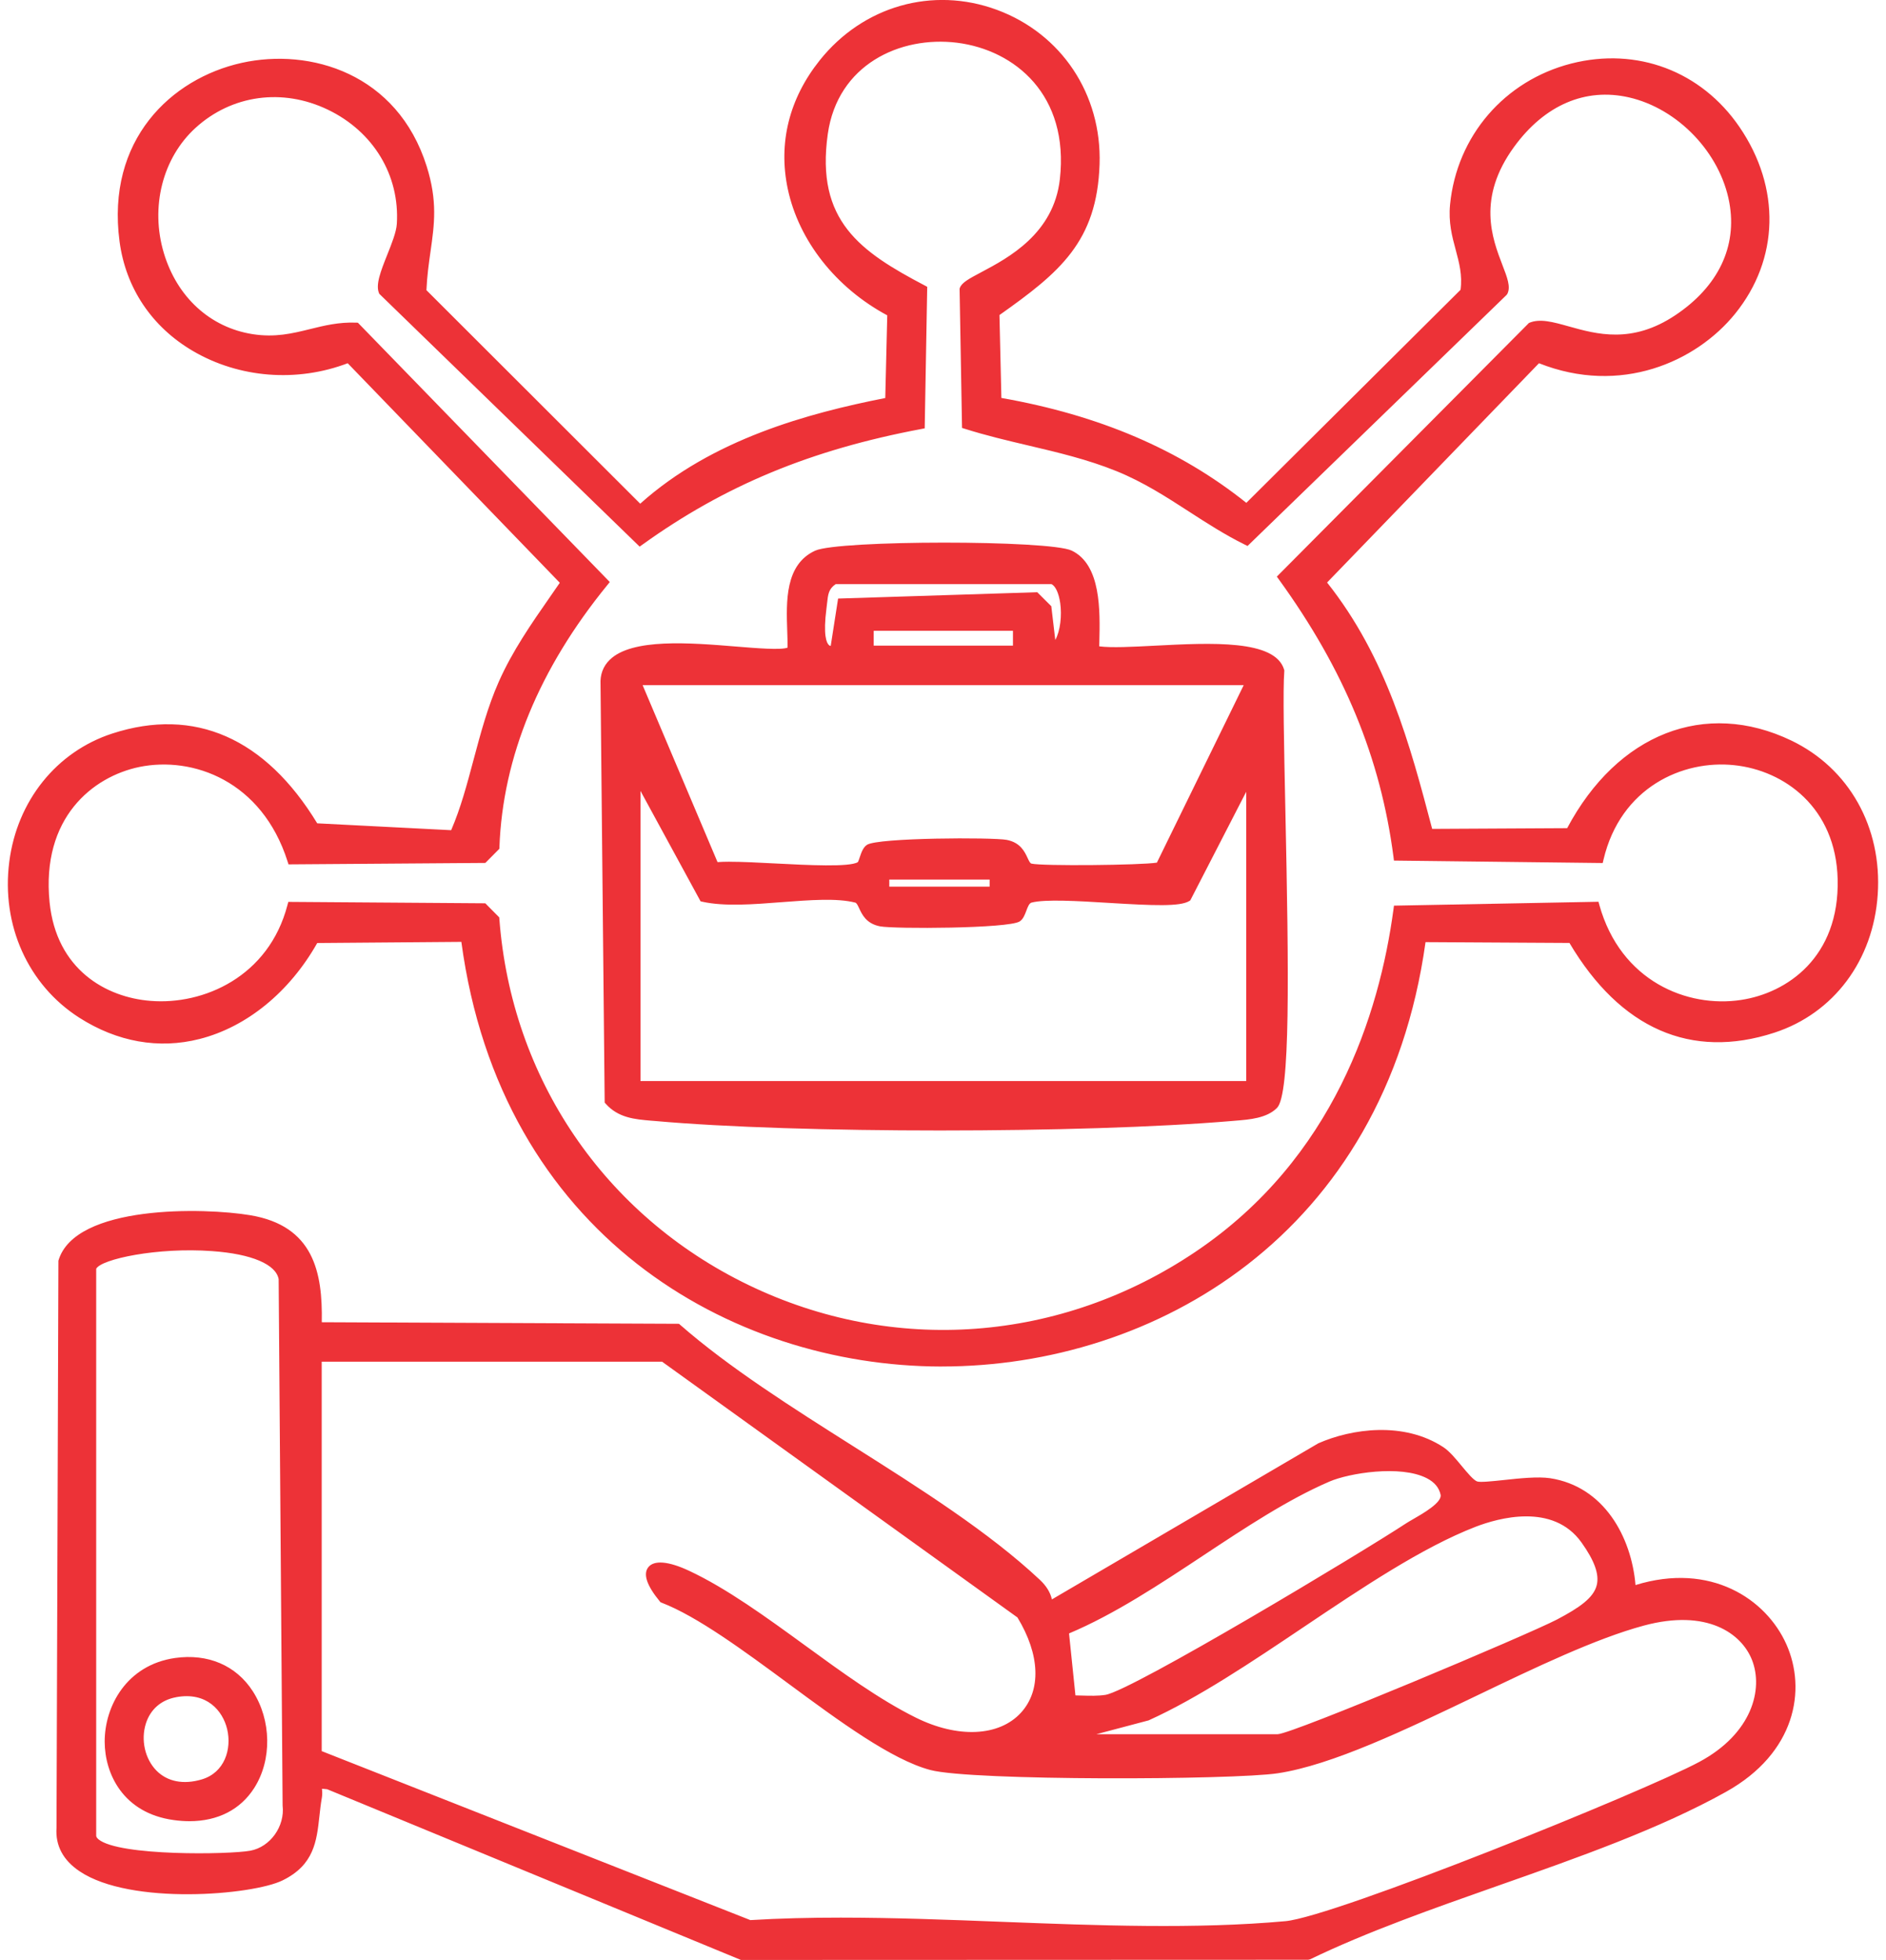
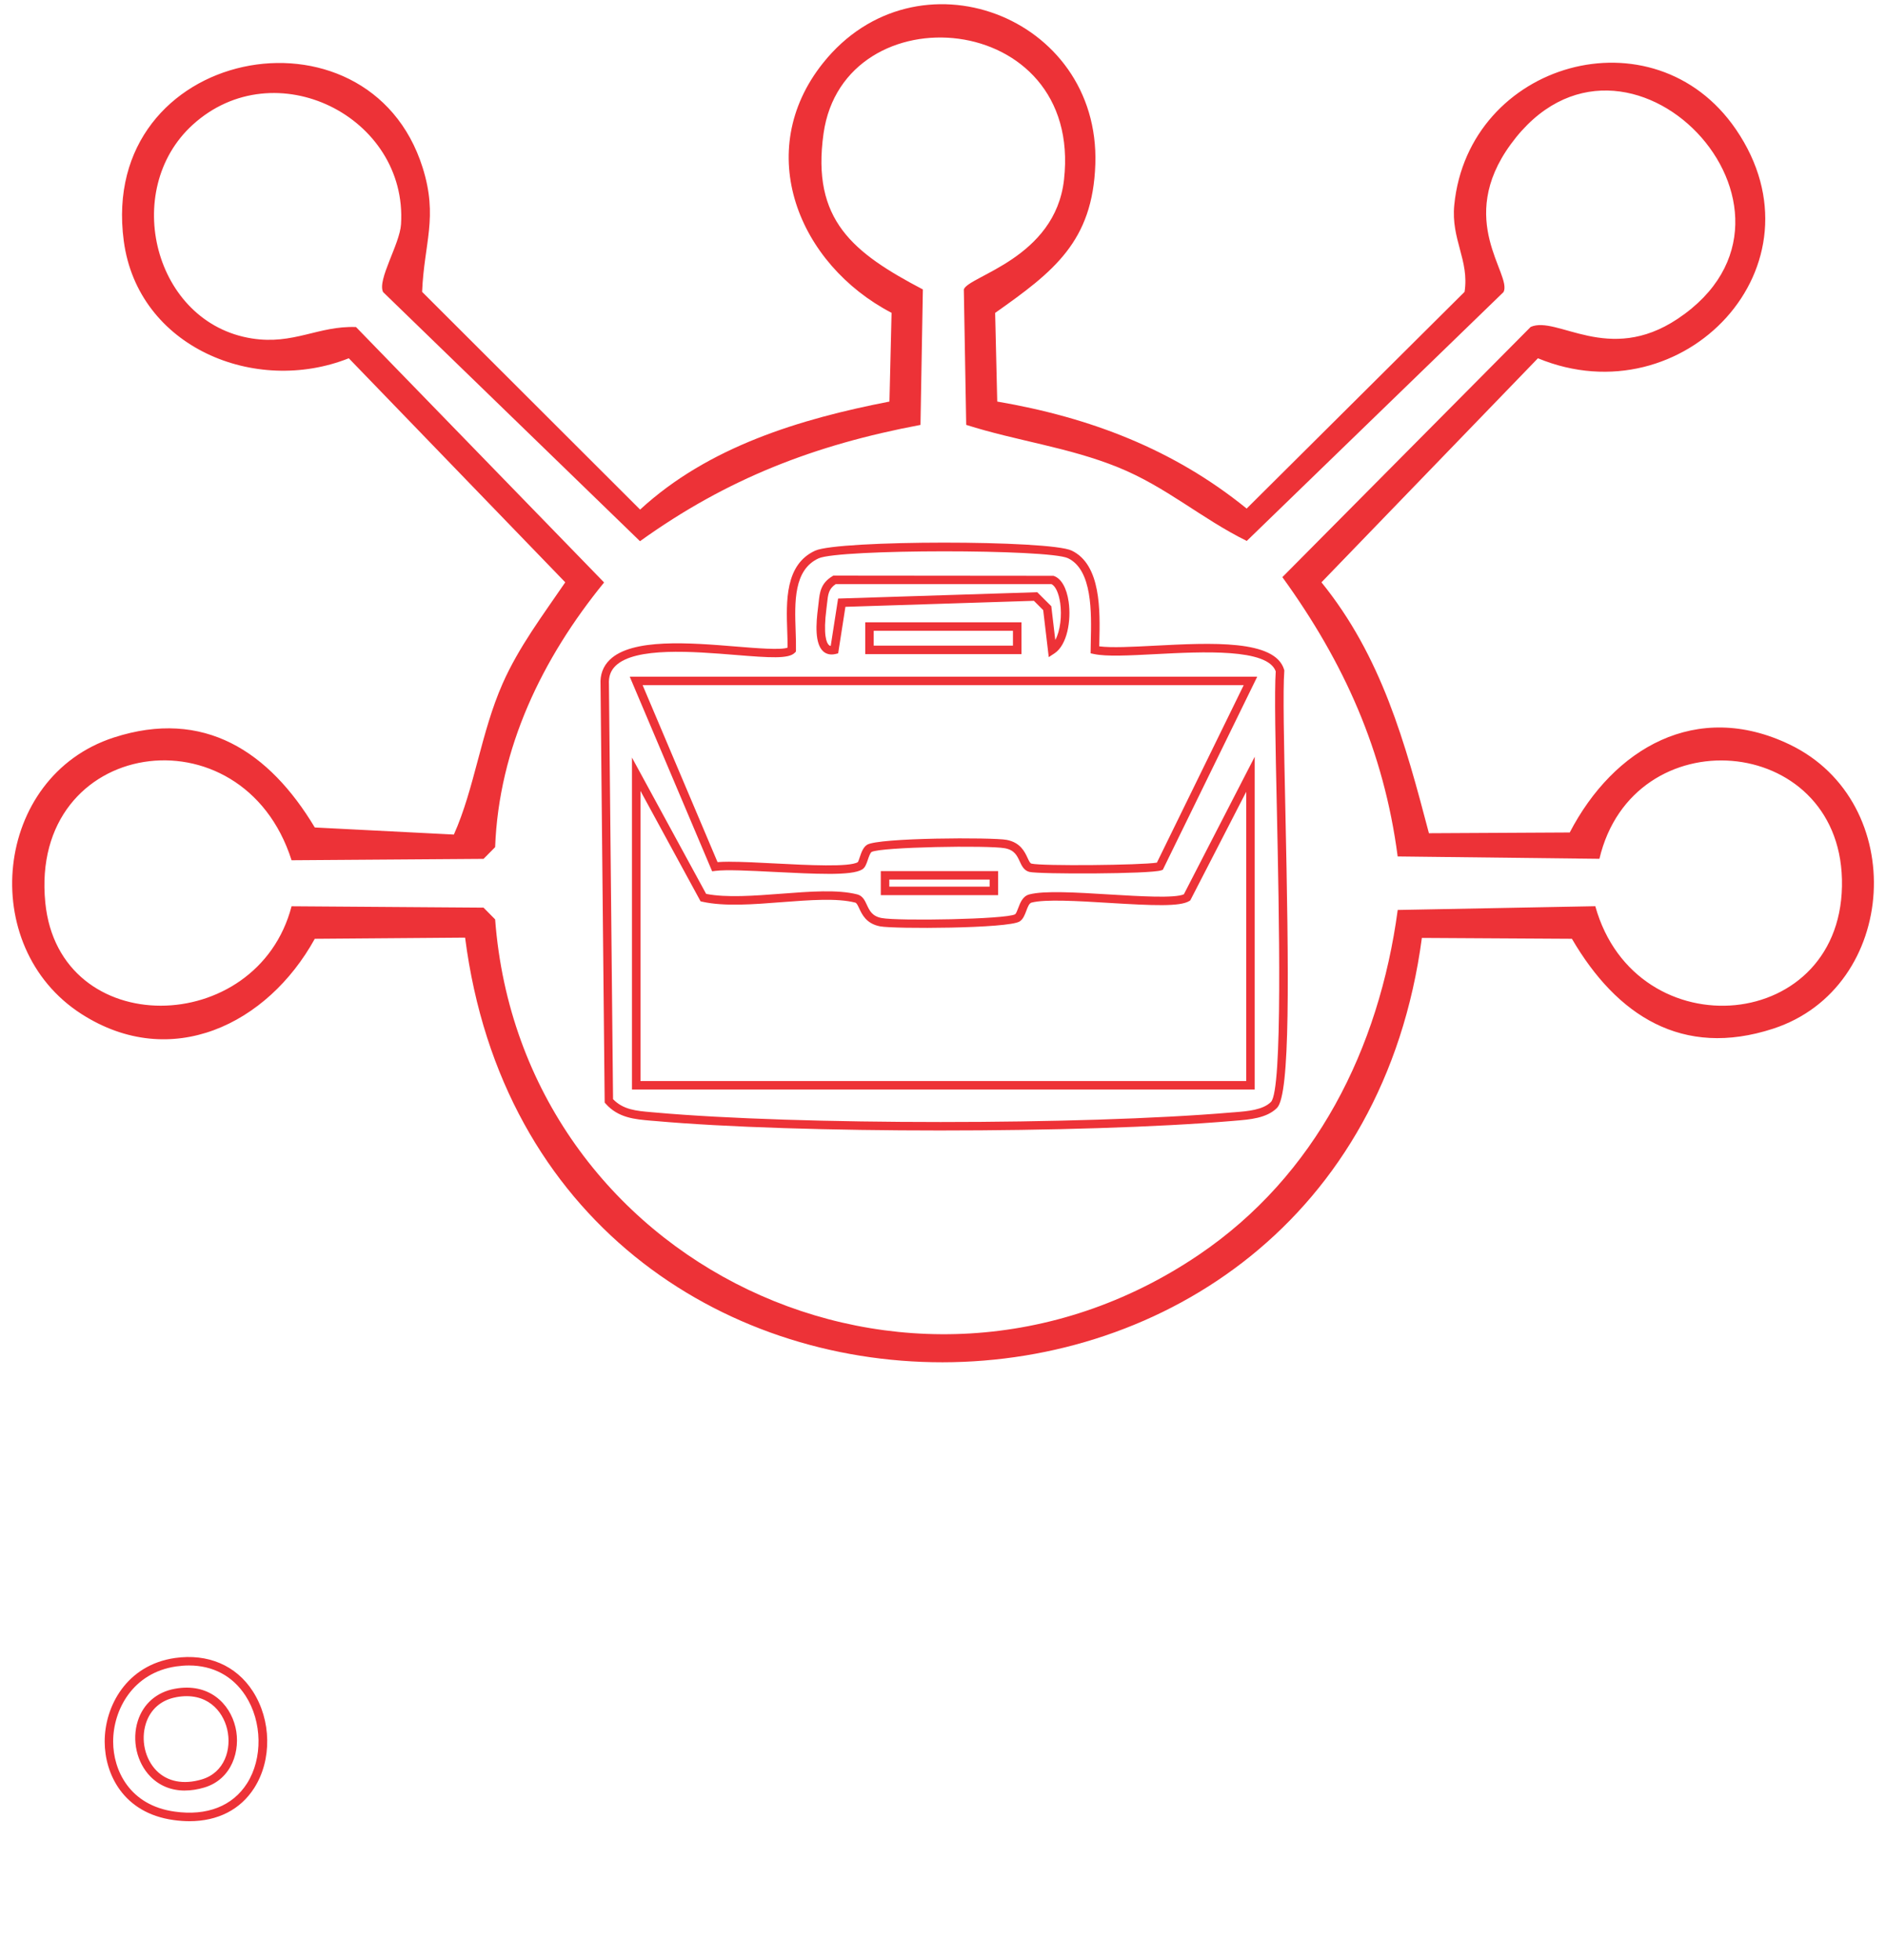
<svg xmlns="http://www.w3.org/2000/svg" id="Layer_1" version="1.1" viewBox="0 0 57.739 60">
  <defs>
    <style>
      .st0 {
        fill: #ed3237;
      }
    </style>
  </defs>
  <g>
    <path class="st0" d="M43.53,28.713c-2.306,17.29-27.057,17.356-29.291-.009l-4.602.036c-1.447,2.621-4.398,4.06-7.14,2.304-3.22-2.062-2.691-7.269.981-8.464,2.766-.9,4.769.432,6.159,2.752l4.258.217c.634-1.418.83-3.127,1.494-4.626.497-1.123,1.231-2.091,1.916-3.096l-6.627-6.859c-2.865,1.139-6.455-.335-6.889-3.591C2.996,1.429,11.277-.135,12.938,5.128c.482,1.528.044,2.313-.015,3.807l6.674,6.665c2.091-1.926,4.892-2.774,7.633-3.307l.065-2.716c-2.852-1.487-4.262-4.937-2.098-7.648,2.853-3.574,8.486-1.455,8.336,3.096-.078,2.372-1.276,3.29-3.067,4.554l.064,2.714c2.832.485,5.392,1.455,7.636,3.276l6.671-6.634c.15-.969-.419-1.603-.315-2.659.434-4.38,6.105-5.997,8.623-2.315,2.85,4.168-1.606,8.849-6.062,7.007l-6.627,6.859c1.844,2.276,2.559,4.902,3.29,7.681l4.311-.023c1.344-2.582,3.882-4.061,6.73-2.694,3.681,1.766,3.349,7.445-.504,8.701-2.78.906-4.788-.402-6.159-2.752l-4.594-.027ZM48.963,26.291l-6.174-.072c-.422-3.229-1.643-5.944-3.53-8.551l7.601-7.659c.806-.36,2.38,1.164,4.497-.246,4.917-3.276-1.611-10.135-5.107-5.345-1.699,2.327.048,3.98-.219,4.522l-7.862,7.62c-1.391-.686-2.459-1.653-3.938-2.253-1.52-.617-3.103-.807-4.651-1.3l-.073-4.147c.141-.413,2.796-.95,3.067-3.358.59-5.241-6.744-5.797-7.362-1.414-.374,2.655.909,3.652,3.041,4.773l-.073,4.147c-3.231.608-5.913,1.639-8.587,3.56l-7.865-7.627c-.185-.374.511-1.463.549-2.075.208-3.297-3.869-5.33-6.378-3.046-2.201,2.004-1.185,6.069,1.811,6.541,1.284.202,2.03-.392,3.189-.349l7.595,7.819c-1.891,2.32-3.222,5.065-3.336,8.103l-.355.359-5.877.042c-1.501-4.713-8.041-3.744-7.539,1.3.422,4.24,6.49,4.131,7.539.109l5.877.042.355.359c.798,10.556,12.687,16.252,21.533,10.276,3.597-2.43,5.529-6.324,6.099-10.564l6.049-.115c1.243,4.453,7.667,3.896,7.551-.826-.11-4.477-6.401-4.977-7.426-.621Z" />
-     <path class="st0" d="M28.84,41.834h-.037c-6.449-.015-13.472-4.042-14.679-13l-4.412.035c-.85,1.503-2.159,2.572-3.602,2.938-1.249.318-2.523.09-3.685-.653C.857,30.149.035,28.32.284,26.382c.239-1.867,1.447-3.371,3.153-3.926,2.514-.817,4.683.133,6.275,2.749l4.1.21c.29-.671.484-1.397.688-2.164.212-.794.431-1.616.77-2.381.415-.937.998-1.777,1.563-2.589.102-.146.204-.293.305-.44l-6.493-6.721c-1.56.593-3.325.454-4.739-.375-1.258-.737-2.056-1.927-2.246-3.351-.414-3.111,1.579-4.989,3.737-5.469,2.101-.467,4.769.323,5.665,3.164.337,1.069.236,1.781.119,2.605-.052.366-.106.744-.126,1.189l6.545,6.537c2.205-1.978,5.147-2.771,7.502-3.235l.061-2.531c-1.575-.846-2.711-2.288-3.046-3.872-.296-1.402.042-2.762.978-3.935,1.329-1.665,3.457-2.27,5.422-1.547,1.981.731,3.216,2.587,3.146,4.729-.078,2.367-1.215,3.308-3.065,4.616l.059,2.538c3.0.528,5.456,1.579,7.499,3.211l6.558-6.522c.06-.446-.041-.822-.147-1.219-.113-.416-.227-.847-.174-1.391.207-2.098,1.665-3.793,3.712-4.317,2.007-.511,3.977.231,5.147,1.941,1.272,1.859,1.22,4.052-.135,5.722-1.194,1.472-3.504,2.502-6.002,1.512l-6.487,6.713c1.822,2.295,2.538,4.959,3.217,7.542l4.133-.022c1.54-2.894,4.224-3.948,6.863-2.682,1.767.848,2.781,2.653,2.645,4.71-.134,2.018-1.346,3.64-3.164,4.233-2.549.831-4.716-.12-6.274-2.747l-4.406-.025c-1.252,8.977-8.319,12.991-14.803,12.991ZM14.353,28.572l.015.114c1.143,8.882,8.074,12.872,14.436,12.888h.036c6.399,0,13.373-3.978,14.56-12.879l.015-.113,4.782.027.038.064c1.512,2.593,3.533,3.499,6.006,2.694,1.715-.559,2.859-2.093,2.985-4.002.13-1.949-.828-3.657-2.496-4.458-2.522-1.21-5.094-.175-6.558,2.637l-.037.07-4.492.024-.025-.097c-.689-2.621-1.402-5.331-3.264-7.632l-.073-.089,6.768-7.004.082.034c2.406.994,4.638.011,5.783-1.402,1.003-1.236,1.562-3.307.122-5.412-1.105-1.618-2.97-2.322-4.867-1.836-1.941.497-3.322,2.102-3.519,4.09-.049.497.061.904.167,1.298.112.417.229.85.147,1.368l-.006.042-.03.03-6.754,6.717-.091-.074c-2.049-1.665-4.527-2.727-7.575-3.249l-.105-.018-.069-2.891.057-.04c1.819-1.283,2.937-2.184,3.012-4.452.067-2.028-1.102-3.785-2.977-4.476C28.952.001,26.825.098,25.299,2.01c-.886,1.11-1.207,2.396-.927,3.719.324,1.533,1.439,2.928,2.983,3.733l.072.038-.07,2.902-.103.02c-2.37.461-5.372,1.25-7.57,3.275l-.091.085-6.802-6.794.002-.057c.019-.483.076-.885.131-1.273.113-.793.21-1.477-.11-2.49-.846-2.684-3.373-3.43-5.361-2.988-2.043.455-3.928,2.233-3.536,5.181.179,1.343.932,2.466,2.119,3.162,1.35.79,3.109.915,4.593.325l.081-.032,6.761,6.997-.06.087c-.121.177-.243.353-.365.529-.558.802-1.134,1.632-1.539,2.547-.33.746-.547,1.557-.756,2.342-.206.772-.419,1.571-.738,2.285l-.037.081-4.416-.226-.036-.059c-1.546-2.582-3.568-3.486-6.007-2.695-1.634.532-2.746,1.919-2.976,3.712-.236,1.837.54,3.569,2.025,4.519,1.1.705,2.304.918,3.48.621,1.395-.353,2.661-1.403,3.476-2.878l.037-.067,4.794-.038ZM28.875,40.974c-2.066,0-4.139-.465-6.085-1.408-4.47-2.162-7.367-6.408-7.758-11.367l-.284-.287-5.723-.041c-.618,2.169-2.681,3.164-4.438,3.03-1.84-.144-3.147-1.422-3.33-3.257-.256-2.577,1.3-4.076,2.957-4.418,1.718-.357,3.948.426,4.806,2.975l5.729-.042.282-.285c.116-2.769,1.222-5.473,3.29-8.04l-7.478-7.698c-.478-.015-.872.088-1.292.191-.55.136-1.121.273-1.861.158-1.396-.22-2.489-1.216-2.923-2.663-.451-1.503-.04-3.113,1.046-4.102,1.188-1.083,2.848-1.312,4.334-.6,1.495.718,2.361,2.155,2.261,3.75-.018.29-.167.662-.31,1.022-.142.357-.318.797-.26.969l7.769,7.534c2.497-1.777,5.111-2.859,8.446-3.5l.07-3.962c-1.969-1.041-3.431-2.08-3.038-4.869.322-2.292,2.377-3.248,4.248-3.016,1.902.241,3.681,1.714,3.372,4.464-.203,1.805-1.665,2.582-2.538,3.046-.213.113-.475.252-.528.326l.071,4.023c.606.188,1.228.335,1.83.476.905.213,1.84.433,2.742.799.845.343,1.566.809,2.263,1.26.509.329,1.034.668,1.602.956l7.777-7.538c.039-.119-.057-.368-.168-.653-.314-.817-.84-2.183.392-3.87.997-1.367,2.338-1.939,3.779-1.611,1.599.365,2.975,1.805,3.272,3.423.268,1.46-.361,2.78-1.768,3.718-1.423.948-2.614.615-3.48.372-.432-.121-.777-.217-1.015-.124l-7.506,7.563c1.958,2.73,3.065,5.408,3.474,8.41l5.958.07c.592-2.298,2.621-3.171,4.257-2.992,1.651.171,3.342,1.394,3.4,3.741.063,2.563-1.675,3.736-3.181,3.961-1.72.257-3.87-.576-4.598-3l-5.838.111c-.639,4.558-2.817,8.3-6.139,10.543-2.406,1.625-5.141,2.45-7.889,2.45ZM8.825,27.61l6.032.043.427.431.004.048c.369,4.885,3.216,9.072,7.615,11.201,4.45,2.153,9.578,1.771,13.715-1.024,4.214-2.846,5.612-7.265,6.043-10.473l.015-.111,6.261-.119.026.097c.655,2.345,2.704,3.158,4.337,2.909,1.402-.209,3.018-1.303,2.959-3.698-.054-2.189-1.629-3.329-3.167-3.489-1.57-.169-3.48.675-4.002,2.894l-.024.101-6.391-.075-.014-.112c-.396-3.035-1.51-5.733-3.507-8.492l-.064-.089.077-.078,7.641-7.687c.328-.145.736-.03,1.212.103.863.242,1.942.545,3.266-.338,1.316-.877,1.904-2.104,1.656-3.454-.279-1.521-1.572-2.874-3.074-3.217-1.331-.303-2.579.232-3.512,1.511-1.148,1.573-.672,2.807-.359,3.624.149.386.256.665.151.878l-.026.036-7.929,7.684-.082-.04c-.612-.303-1.17-.663-1.709-1.012-.687-.444-1.396-.904-2.219-1.238-.884-.359-1.809-.576-2.704-.787-.636-.15-1.294-.305-1.938-.509l-.089-.028-.075-4.263.008-.022c.056-.164.283-.284.66-.484.828-.44,2.214-1.177,2.402-2.846.289-2.573-1.372-3.952-3.147-4.177-1.746-.216-3.658.669-3.958,2.795-.375,2.659.996,3.6,2.973,4.639l.071.038-.077,4.333-.104.02c-3.385.637-6.017,1.729-8.535,3.538l-.088.063-7.97-7.739c-.129-.262.044-.696.244-1.198.136-.341.277-.694.292-.942.093-1.487-.716-2.828-2.114-3.499-1.388-.666-2.938-.452-4.047.557-1.012.922-1.393,2.427-.971,3.835.405,1.35,1.419,2.277,2.715,2.481.69.108,1.209-.019,1.758-.154.434-.107.882-.219,1.415-.198l.052.002,7.712,7.939-.073.09c-2.091,2.564-3.203,5.265-3.306,8.026l-.002.05-.429.433-6.026.044-.029-.091c-.786-2.467-2.901-3.225-4.536-2.891-1.429.296-3.007,1.556-2.75,4.138.206,2.067,1.732,2.917,3.091,3.023,1.619.132,3.62-.738,4.192-2.934l.026-.097Z" />
  </g>
  <g>
-     <path class="st0" d="M9.717,40.605l11.019.049c3.159,2.762,8.035,5.014,11.009,7.803.21.197.345.422.354.715l8.327-4.879c1.135-.497,2.629-.581,3.691.117.352.231.779.957,1.058,1.061.261.097,1.596-.192,2.259-.091,1.609.245,2.445,1.81,2.515,3.317,4.328-1.481,6.94,3.745,2.827,6.041-3.674,2.051-8.86,3.252-12.729,5.124l-17.341.006-12.639-5.215c-.51-.077-.288.05-.341.354-.174.986-.011,1.892-1.134,2.441-1.168.571-6.892.903-6.733-1.488l.054-17.332c.475-1.637,4.39-1.524,5.726-1.301,1.823.304,2.128,1.605,2.079,3.277ZM2.815,38.819v17.377c0,.795,4.173.72,4.874.589.697-.13,1.174-.833,1.092-1.526l-.12-16.096c-.258-1.526-5.616-1.06-5.846-.343ZM20.311,41.556h-10.593v12.14l13.232,5.216c5.282-.324,11.21.503,16.413.03,1.554-.141,11.026-3.978,12.724-4.891,3.105-1.67,2.013-5.44-1.795-4.413-3.266.881-8.175,4.061-11.191,4.518-1.397.212-9.387.22-10.586-.096-2.198-.58-5.856-4.207-8.214-5.116-.805-.978-.293-1.223.74-.74,2.232,1.044,4.645,3.358,6.934,4.492,2.818,1.397,4.915-.593,3.272-3.272l-10.936-7.869ZM32.807,52.031c.348-.002.707.037,1.054-.018.857-.135,8.031-4.463,9.254-5.268.284-.187,1.204-.607,1.115-1.016-.25-1.161-2.725-.862-3.579-.495-2.629,1.13-5.332,3.566-8.063,4.686l.218,2.111ZM32.57,53.22h6.546c.465,0,7.771-3.086,8.613-3.527,1.232-.647,1.791-1.151.794-2.547-.791-1.109-2.246-.97-3.392-.527-3.12,1.205-6.836,4.495-10.019,5.93l-2.541.672Z" />
-     <path class="st0" d="M22.68,60l-.024-.01-12.639-5.215c-.081-.01-.131-.013-.162-.013l.002.012c.007.063.016.15-.003.257-.034.193-.055.383-.075.567-.085.77-.165,1.497-1.13,1.968-.917.45-4.649.771-6.21-.278-.507-.339-.746-.788-.709-1.333l.058-17.36c.501-1.726,4.479-1.628,5.872-1.393,1.944.324,2.22,1.751,2.191,3.276l10.935.048.037.032c1.504,1.315,3.435,2.537,5.302,3.718,2.04,1.291,4.151,2.625,5.711,4.089.196.184.318.381.368.598l8.157-4.779c1.016-.447,2.614-.677,3.828.12.184.121.375.35.559.573.169.203.36.434.473.475.091.034.476-.007.816-.043.49-.053,1.045-.111,1.418-.056,1.651.253,2.491,1.797,2.615,3.271,2.299-.71,4.001.427,4.619,1.814.62,1.389.288,3.324-1.847,4.516-2.028,1.132-4.543,2.017-6.975,2.872-1.978.696-4.024,1.416-5.76,2.256l-.057.013-17.366.006ZM9.849,54.503c.063,0,.141.009.238.023l12.646,5.214,17.285-.006c1.744-.841,3.786-1.559,5.76-2.254,2.422-.852,4.927-1.733,6.935-2.855,1.992-1.112,2.307-2.903,1.736-4.183-.585-1.315-2.231-2.383-4.458-1.621l-.164.056-.008-.173c-.067-1.418-.837-2.955-2.405-3.195-.344-.055-.877.006-1.352.056-.503.055-.792.082-.934.028-.178-.066-.365-.292-.582-.553-.172-.207-.349-.421-.501-.521-1.125-.741-2.624-.519-3.568-.107l-8.502,4.983-.006-.219c-.006-.233-.106-.431-.313-.625-1.542-1.445-3.641-2.774-5.671-4.058-1.861-1.177-3.784-2.394-5.297-3.71l-11.104-.05.004-.133c.049-1.683-.267-2.861-1.971-3.145-1.273-.21-5.104-.327-5.575,1.193l-.054,17.313c-.03.461.165.822.595,1.11,1.436.963,5.05.7,5.951.26.837-.408.902-1.006.986-1.763.021-.19.043-.385.078-.583.013-.071.006-.132.001-.185-.008-.074-.018-.168.054-.237.046-.045.108-.062.197-.062ZM35.622,59.222c-1.64,0-3.31-.065-4.949-.129-2.578-.1-5.242-.203-7.715-.051l-.029.002-.027-.011-13.314-5.249v-12.359h10.765l.034.024,10.97,7.907c.77,1.254.803,2.469.089,3.25-.745.818-2.132.9-3.53.206-1.128-.56-2.298-1.412-3.429-2.235-1.166-.849-2.373-1.728-3.502-2.256-.577-.271-.879-.256-.935-.183-.04.052-.021.263.33.696,1.123.443,2.541,1.488,3.913,2.499,1.533,1.13,3.118,2.299,4.255,2.6,1.13.3,9.076.314,10.534.093,1.625-.247,3.856-1.317,6.013-2.352,1.803-.865,3.666-1.759,5.163-2.163,2.09-.563,3.258.297,3.619,1.203.398,1.0.026,2.506-1.728,3.45-1.742.936-11.187,4.761-12.774,4.905-1.213.111-2.474.15-3.753.15ZM25.731,58.705c1.64,0,3.314.065,4.953.129,2.91.112,5.918.229,8.667-.02,1.514-.138,10.987-3.969,12.674-4.877,1.615-.867,1.966-2.227,1.61-3.124-.321-.808-1.375-1.569-3.31-1.048-1.473.397-3.326,1.286-5.118,2.146-2.174,1.043-4.423,2.123-6.087,2.375-1.369.207-9.369.237-10.638-.1-1.186-.314-2.791-1.497-4.343-2.643-1.371-1.011-2.789-2.057-3.884-2.479l-.032-.012-.022-.026c-.399-.484-.518-.836-.355-1.046.176-.226.62-.188,1.25.107,1.152.539,2.369,1.425,3.545,2.281,1.122.818,2.283,1.663,3.392,2.212,1.289.641,2.555.582,3.222-.147.628-.687.587-1.775-.106-2.917l-10.88-7.83h-10.42v11.922l13.123,5.173c.9-.055,1.824-.076,2.76-.076ZM6.08,56.993c-1.24,0-2.776-.106-3.232-.484-.109-.09-.164-.196-.164-.313l.006-17.417c.184-.573,2.41-.837,3.823-.736,1.364.097,2.172.486,2.275,1.098l.122,16.117c.091.766-.446,1.515-1.198,1.655-.219.041-.869.08-1.632.08ZM2.945,38.842v17.353c0,.013,0,.054.07.113.628.521,4.015.467,4.65.348.61-.114,1.062-.747.987-1.383l-.121-16.111c-.078-.453-.821-.775-2.036-.861-1.676-.124-3.402.246-3.55.541ZM39.116,53.35h-7.546l3.507-.928c1.469-.663,3.108-1.765,4.693-2.83,1.794-1.205,3.648-2.452,5.314-3.094.737-.287,2.563-.802,3.544.574.445.623.607,1.103.51,1.51-.118.496-.584.826-1.349,1.227-.709.372-8.152,3.542-8.673,3.542ZM33.567,53.09h5.549c.462-.014,7.682-3.056,8.552-3.512.68-.359,1.122-.66,1.217-1.057.078-.329-.07-.742-.468-1.3-.875-1.227-2.557-.744-3.24-.482-1.638.634-3.48,1.872-5.263,3.069-1.593,1.071-3.242,2.178-4.75,2.859l-1.598.423ZM33.425,52.173c-.102,0-.202-.003-.302-.006-.106-.003-.221-.008-.316-.006l-.118.001-.24-2.325.089-.037c1.394-.573,2.805-1.505,4.168-2.408,1.282-.848,2.607-1.724,3.893-2.278.644-.275,2.311-.551,3.201-.091.307.157.494.386.557.679.092.425-.541.787-.961,1.027-.084.049-.158.09-.21.125-1.11.731-8.407,5.146-9.305,5.287-.152.024-.306.031-.457.031ZM32.924,51.902c.068.001.138.003.207.005.237.007.479.014.71-.021.813-.129,7.886-4.381,9.203-5.249.055-.037.133-.081.223-.133.287-.165.888-.508.836-.746-.047-.216-.185-.382-.421-.504-.808-.417-2.393-.153-2.979.101-1.265.543-2.581,1.414-3.853,2.256-1.345.89-2.734,1.81-4.122,2.394l.196,1.898Z" />
-   </g>
+     </g>
  <g>
-     <path class="st0" d="M33.521,19.896c1.112.237,5.303-.588,5.666.642-.131,1.706.426,12.672-.184,13.288-.307.31-.889.327-1.304.362-4.483.381-13.17.399-17.637,0-.529-.047-1.037-.056-1.42-.485l-.127-12.749c-.111-2.042,5.261-.597,5.725-1.059.023-.942-.271-2.444.77-2.92.658-.301,7.109-.307,7.744-.003.909.435.778,2.042.767,2.923ZM32.212,17.752h-6.665c-.342.209-.326.476-.369.821-.032.252-.211,1.464.367,1.323l.225-1.445,5.933-.189.358.356.151,1.275c.554-.367.508-1.984.001-2.141ZM31.141,19.18h-4.523v.714h4.523v-.714ZM38.282,20.847h-18.805l2.407,5.685c.841-.112,3.96.275,4.447-.028.109-.067.132-.433.284-.532.279-.182,3.677-.227,4.177-.132.591.112.491.659.753.725.323.082,3.679.054,3.961-.043l2.775-5.675ZM19.477,23.703v9.522h18.805v-9.522l-1.942,3.77c-.512.32-3.883-.205-4.795.034-.243.064-.236.486-.401.593-.28.182-3.677.227-4.177.132-.591-.112-.491-.659-.753-.725-1.167-.296-3.377.259-4.682-.026l-2.055-3.777ZM30.427,26.798h-3.333v.476h3.333v-.476Z" />
    <path class="st0" d="M28.796,34.608c-3.302,0-6.574-.096-8.747-.291l-.127-.01c-.487-.042-.992-.084-1.378-.517l-.032-.037-.127-12.797c-.017-.302.078-.559.282-.757.682-.666,2.456-.522,3.882-.405.613.05,1.364.112,1.562.032.002-.155-.004-.325-.01-.502-.031-.91-.071-2.043.855-2.466.714-.327,7.173-.329,7.854-.002.903.432.868,1.85.846,2.788l-.003.143c.375.049,1.02.015,1.699-.02,1.726-.089,3.687-.192,3.961.734l.006.023-.001.024c-.045.577-.009,2.256.032,4.201.109,5.108.154,8.755-.255,9.168-.313.316-.843.357-1.269.391l-.116.01c-2.284.194-5.613.29-8.913.29ZM18.771,33.652c.313.323.713.356,1.174.396l.128.011c4.332.386,13.059.387,17.614-.001l.118-.009c.383-.03.86-.068,1.105-.315.363-.367.248-5.758.18-8.98-.042-1.924-.077-3.589-.034-4.201-.249-.706-2.235-.603-3.692-.527-.799.041-1.491.078-1.872-.004l-.104-.022.006-.364c.021-.871.053-2.188-.698-2.547-.591-.283-7.012-.281-7.635.004-.767.351-.733,1.344-.703,2.221.007.207.014.405.01.583l-.002.052-.037.037c-.188.187-.749.151-1.804.065-1.301-.106-3.082-.25-3.68.333-.15.145-.216.329-.203.562l.126,12.704ZM38.412,33.354h-19.065v-10.162l2.271,4.173c.628.123,1.477.057,2.297-.005.888-.068,1.727-.133,2.331.021.164.042.232.189.292.319.083.179.162.349.453.404.507.097,3.802.04,4.084-.114.034-.022.07-.119.099-.196.061-.16.135-.36.339-.413.456-.119,1.427-.061,2.453.002.938.056,1.995.121,2.277-.005l2.169-4.211v10.187ZM19.607,33.094h18.545v-8.855l-1.712,3.325-.03.019c-.281.176-1.115.14-2.459.058-.964-.059-1.958-.118-2.372-.009-.073.019-.117.138-.16.253-.047.124-.095.253-.202.323-.342.221-3.844.233-4.273.151-.422-.08-.553-.363-.64-.55-.048-.103-.08-.166-.121-.177-.562-.143-1.381-.079-2.247-.014-.865.068-1.758.137-2.43-.012l-.058-.013-1.84-3.38v8.88ZM30.557,27.403h-3.592v-.736h3.592v.736ZM27.225,27.143h3.072v-.216h-3.072v.216ZM25.356,26.752c-.439,0-.993-.026-1.645-.059-.76-.039-1.479-.075-1.81-.032l-.099.013-2.522-5.957h19.209l-2.89,5.91-.051.018c-.328.113-3.74.121-4.035.047-.165-.042-.234-.189-.294-.32-.083-.179-.161-.349-.453-.404-.507-.096-3.804-.039-4.083.114-.043.028-.086.154-.114.237-.044.129-.082.24-.171.296-.164.102-.522.138-1.044.138ZM22.333,26.381c.379,0,.875.025,1.391.052,1.017.053,2.284.117,2.538-.04.014-.016.043-.102.062-.159.047-.138.1-.294.22-.372.341-.22,3.845-.231,4.273-.151.422.08.553.364.64.55.048.103.079.167.121.177.313.079,3.36.05,3.84-.03l2.657-5.432h-18.401l2.293,5.416c.103-.008.226-.012.367-.012ZM32.107,20.118l-.17-1.44-.285-.285-5.77.184-.222,1.424-.084.021c-.182.042-.303-.019-.371-.079-.266-.238-.225-.847-.16-1.352l.018-.155c.032-.298.062-.578.417-.795l.031-.019,6.74.006c.234.072.403.363.465.796.081.572-.043,1.319-.433,1.577l-.177.116ZM25.585,17.882c-.217.145-.235.312-.264.582l-.019.16c-.106.825.002,1.059.076,1.125.012.011.028.022.054.026l.226-1.451,6.097-.194.43.428.122,1.034c.156-.282.205-.753.151-1.131-.043-.303-.147-.526-.269-.579h-6.603ZM31.272,20.025h-4.783v-.974h4.783v.974ZM26.748,19.765h4.263v-.454h-4.263v.454Z" />
  </g>
  <g>
-     <path class="st0" d="M5.377,50.886c3.424-.495,3.711,5.222-.044,4.704-2.782-.384-2.558-4.327.044-4.704ZM5.372,51.829c-1.803.328-1.3,3.407.843,2.771,1.509-.448,1.088-3.122-.843-2.771Z" />
    <path class="st0" d="M5.798,55.753c-.155,0-.317-.012-.483-.035-1.553-.214-2.107-1.424-2.11-2.395-.004-1.086.669-2.352,2.153-2.566h0c1.005-.142,1.869.225,2.38,1.016.573.887.592,2.104.046,2.962-.423.665-1.118,1.018-1.985,1.018ZM5.787,50.986c-.127,0-.257.01-.392.029h0c-1.331.192-1.934,1.331-1.931,2.308.003.866.498,1.946,1.886,2.137.988.139,1.772-.171,2.213-.865.485-.762.467-1.89-.045-2.681-.392-.606-.998-.928-1.733-.928ZM5.659,54.815c-.413,0-.776-.145-1.054-.429-.419-.427-.574-1.111-.386-1.702.167-.525.579-.884,1.13-.984h0c1.05-.195,1.687.452,1.859,1.174.169.709-.108,1.598-.956,1.849-.206.061-.405.091-.593.091ZM5.395,51.957c-.46.083-.79.37-.929.806-.159.503-.029,1.082.324,1.442.334.338.827.436,1.387.269.702-.208.922-.932.777-1.54-.134-.559-.623-1.15-1.559-.978h0Z" />
  </g>
</svg>